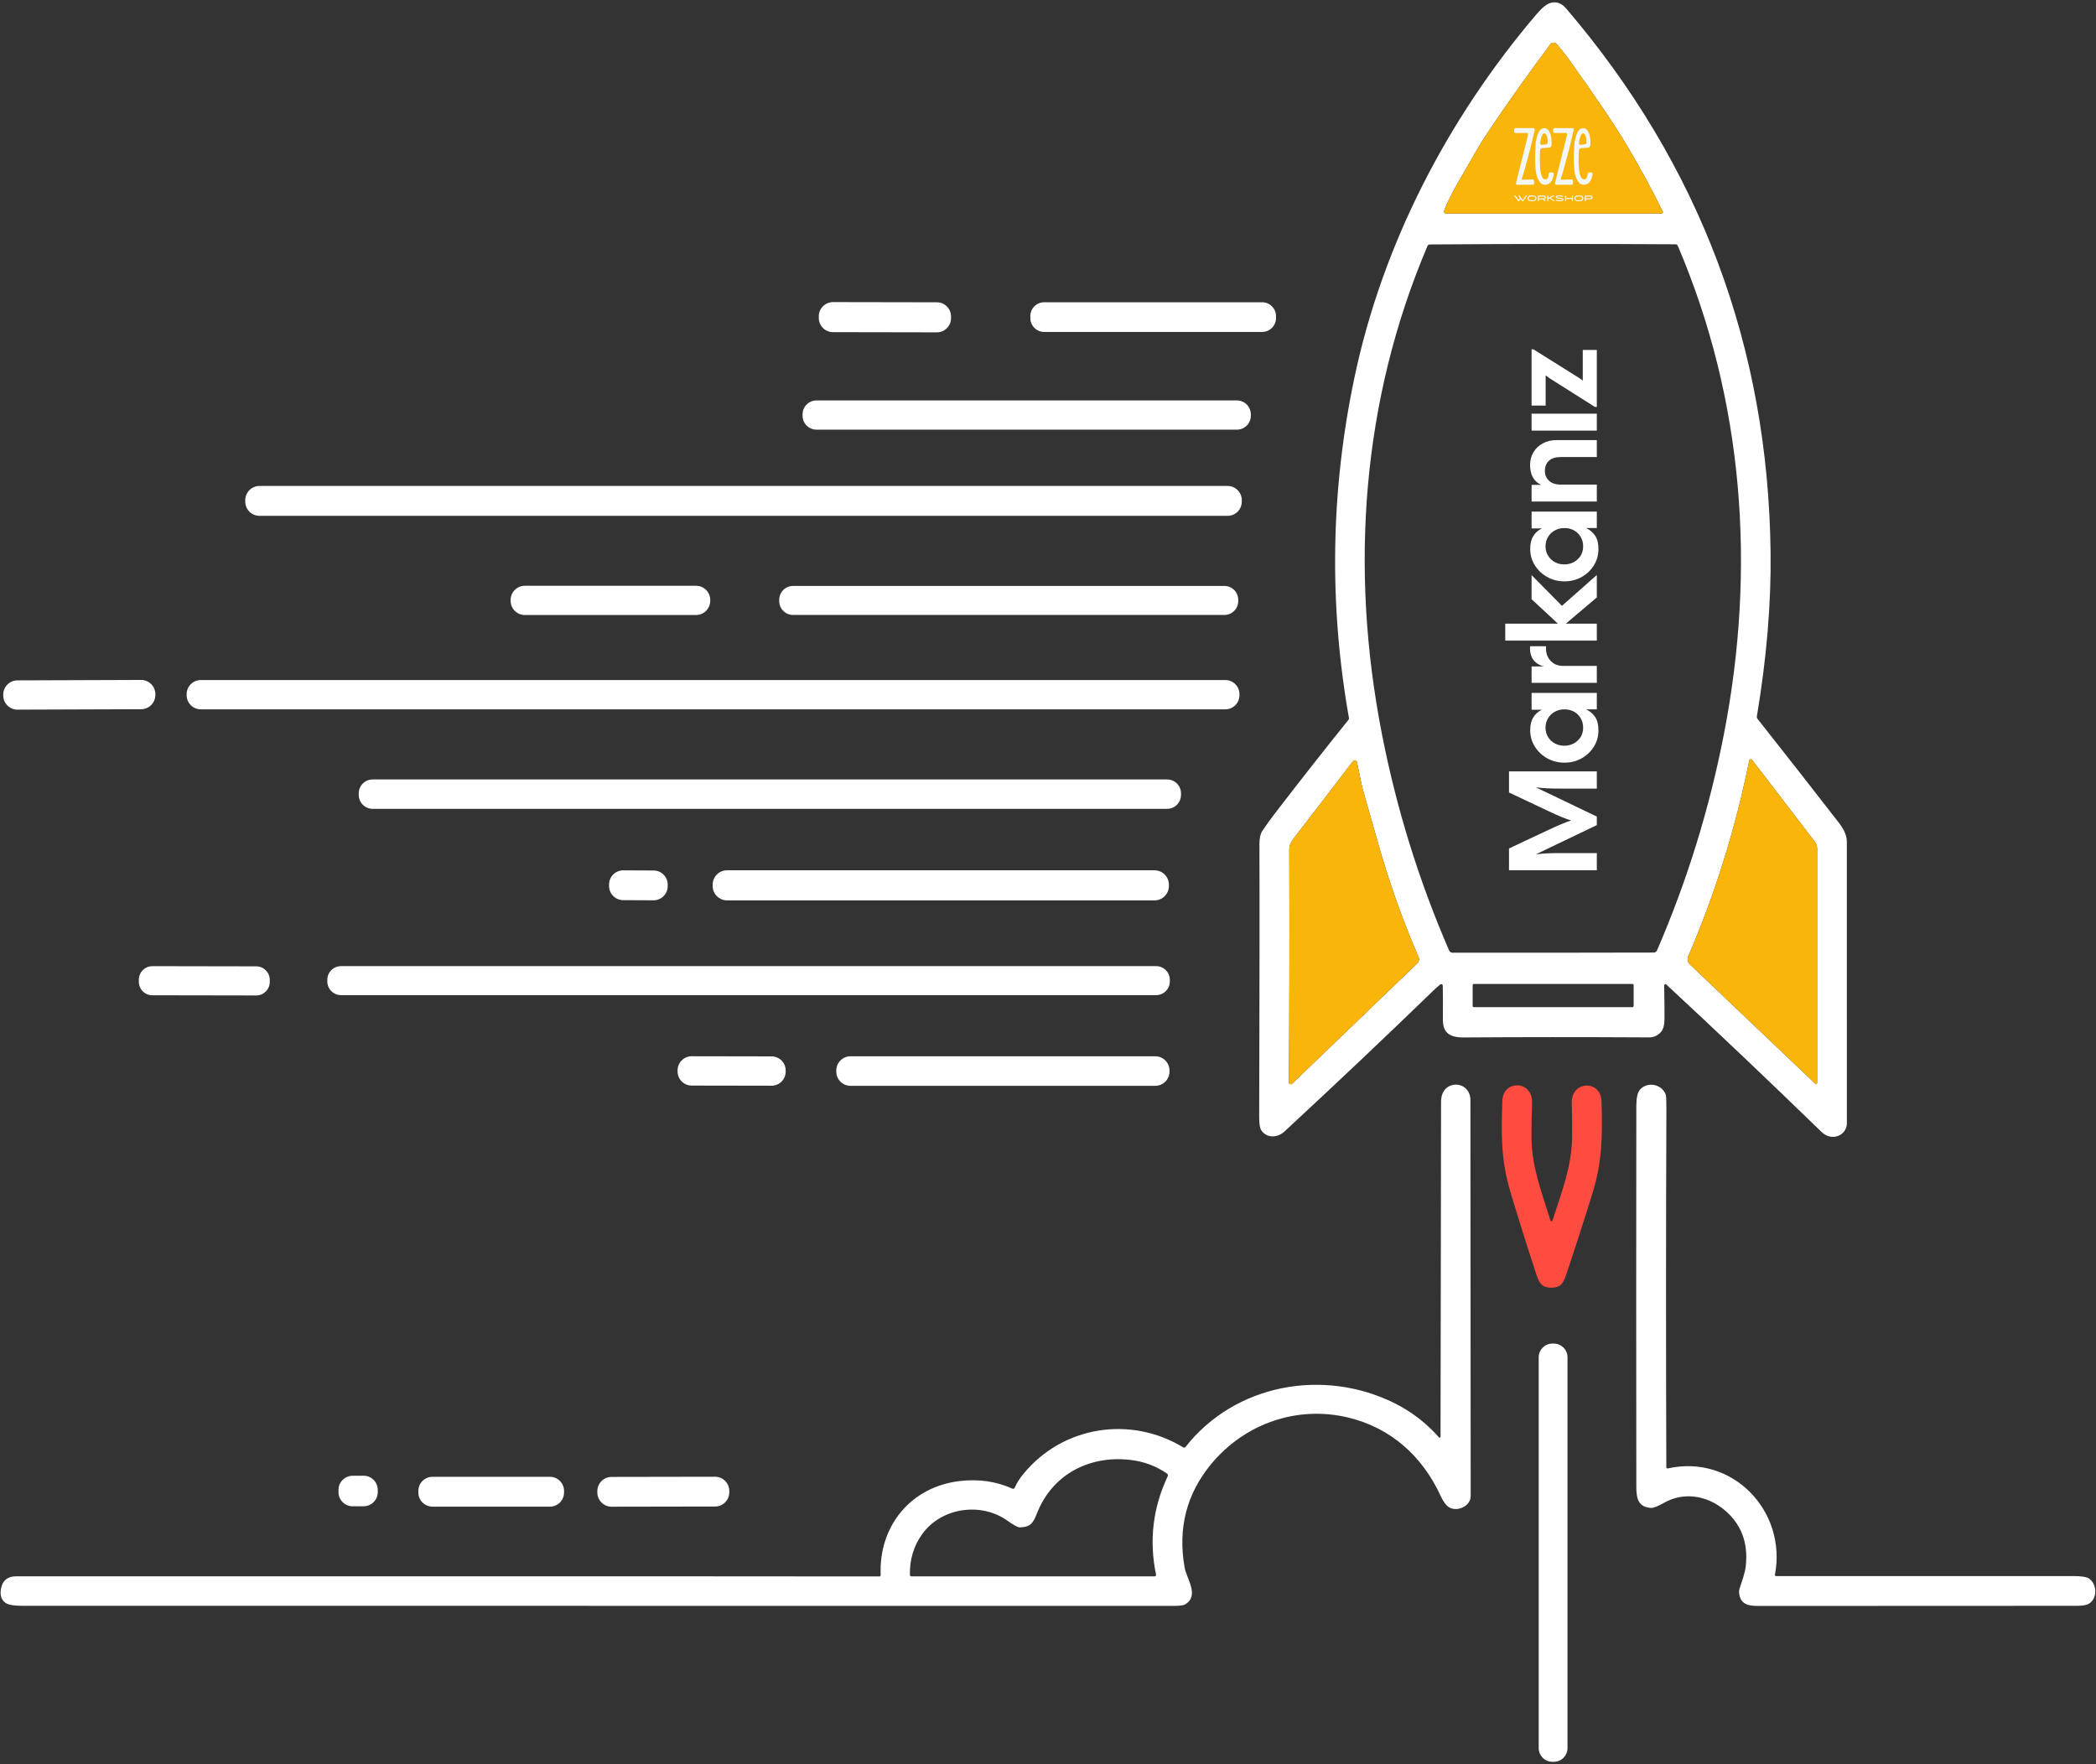
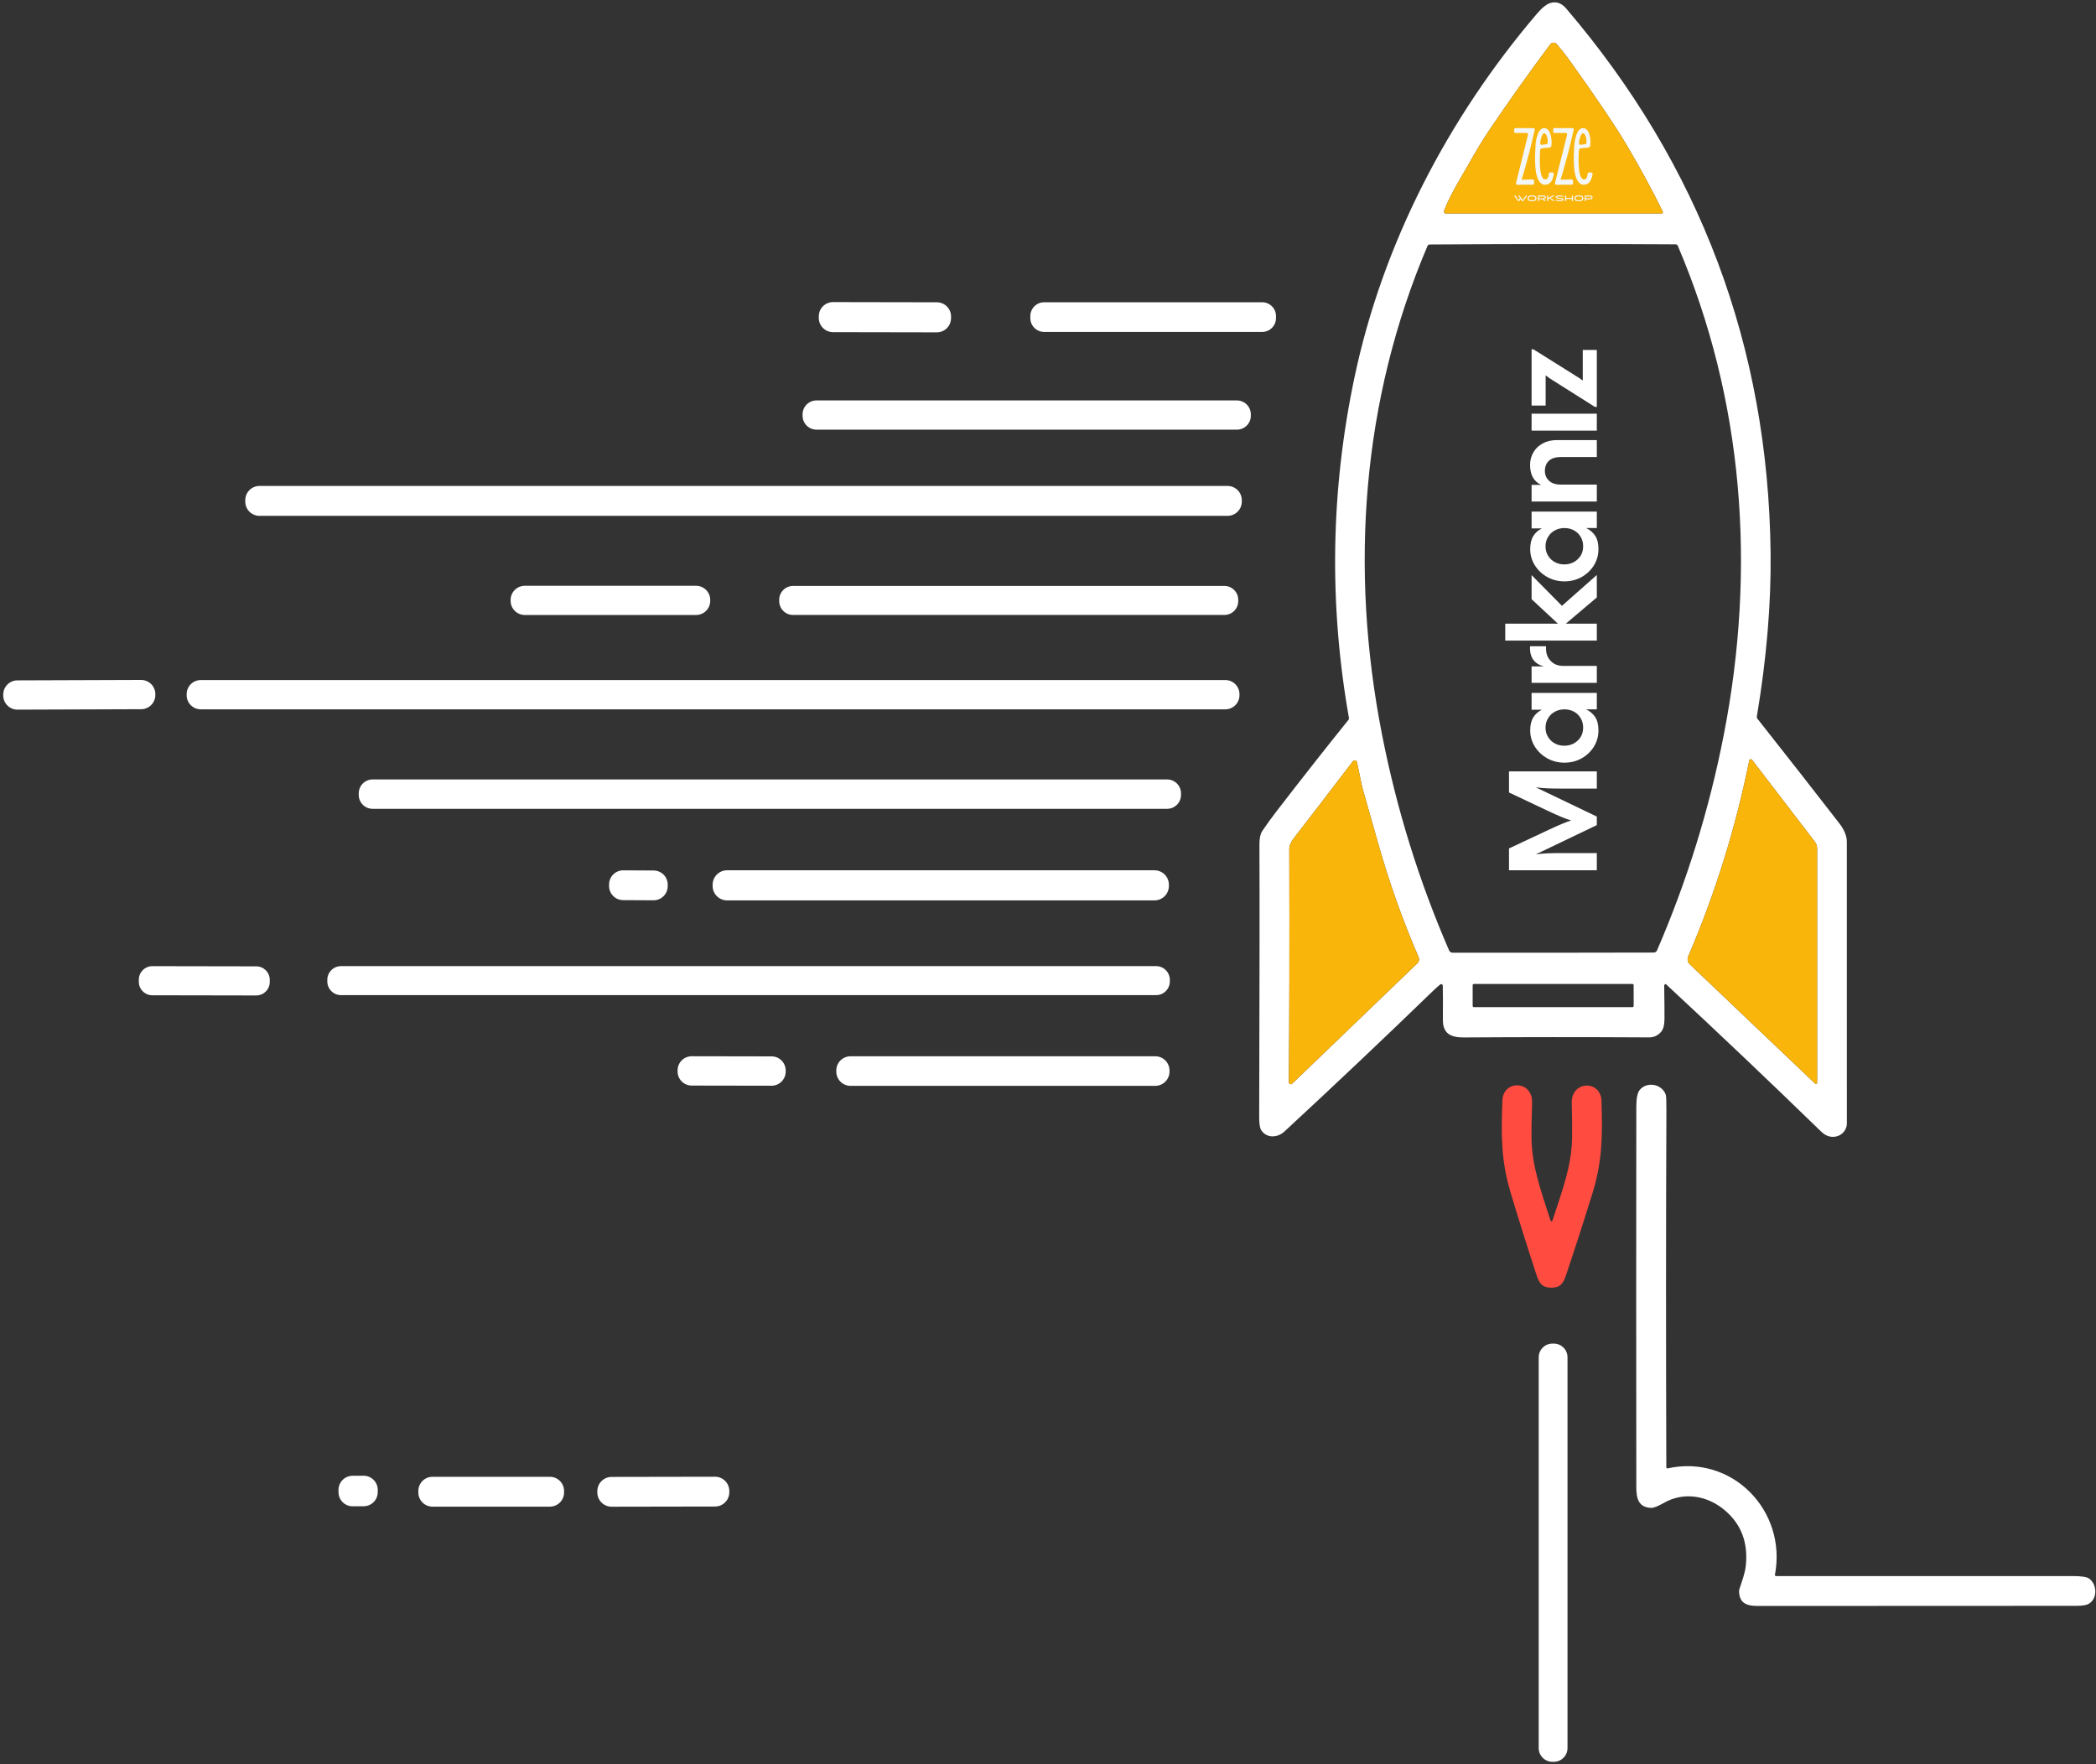
<svg xmlns="http://www.w3.org/2000/svg" width="802" height="675" viewBox="0 0 802 675" fill="none">
  <rect x="0" y="0" width="802" height="675" fill="#333333" stroke="none" />
  <path d="M636.97 376.71L636.8 377.02C636.794 377.027 636.789 377.033 636.785 377.04C636.782 377.047 636.78 377.054 636.78 377.06C636.873 383.467 636.91 387.737 636.89 389.87C636.863 392.197 636.43 393.847 635.59 394.82C634.35 396.24 632.813 396.947 630.98 396.94C605.513 396.8 581.903 396.807 560.15 396.96C555.11 397 552.08 395.47 552.1 390.27C552.133 382.903 552.117 378.517 552.05 377.11C552.047 377.001 552.013 376.896 551.953 376.805C551.893 376.715 551.808 376.643 551.709 376.598C551.61 376.553 551.501 376.537 551.393 376.552C551.285 376.566 551.184 376.611 551.1 376.68C550.26 377.353 549.39 378.123 548.49 378.99C530.17 396.737 511.16 414.727 491.46 432.96C488.74 435.47 484.57 435.56 482.56 432.4C482.053 431.6 481.803 429.937 481.81 427.41C481.957 376.477 481.987 341.673 481.9 323C481.893 320.747 482.253 319.073 482.98 317.98C484.607 315.56 486.317 313.187 488.11 310.86C498.137 297.84 507.43 286.023 515.99 275.41C516.062 275.318 516.115 275.213 516.144 275.101C516.173 274.989 516.179 274.873 516.16 274.76C508.453 231.167 509.15 187.743 518.25 144.49C529.05 93.18 554.09 45.14 588.03 5.31C590.023 2.977 591.757 1.587 593.23 1.14C595.483 0.467 597.5 1.173 599.28 3.26C650.5 63.24 676.57 132.653 677.49 211.5C677.717 230.987 675.967 251.847 672.24 274.08C672.212 274.25 672.219 274.425 672.262 274.594C672.305 274.762 672.383 274.921 672.49 275.06C684.41 290.153 694.32 302.81 702.22 313.03C704.14 315.51 706.67 318.31 706.66 322.22C706.633 346.607 706.637 382.517 706.67 429.95C706.67 432.23 704.94 434.33 702.62 434.85C700.52 435.317 698.58 434.683 696.8 432.95C677.127 413.83 657.363 395.057 637.51 376.63C637.472 376.594 637.426 376.568 637.376 376.552C637.326 376.537 637.273 376.533 637.221 376.541C637.169 376.548 637.119 376.567 637.076 376.597C637.033 376.626 636.996 376.665 636.97 376.71ZM636.23 80.97C631.97 72.297 627.283 63.673 622.17 55.1C617.843 47.84 610.51 36.99 600.17 22.55C599.043 20.97 597.55 19.087 595.69 16.9C595.535 16.716 595.34 16.57 595.121 16.472C594.902 16.374 594.663 16.327 594.423 16.333C594.183 16.34 593.947 16.401 593.734 16.511C593.52 16.621 593.335 16.778 593.19 16.97C585.183 27.677 577.417 38.603 569.89 49.75C567.437 53.383 564.957 57.447 562.45 61.94C559.76 66.75 555.08 74.05 552.54 80.68C552.498 80.792 552.484 80.912 552.498 81.03C552.513 81.149 552.556 81.262 552.624 81.36C552.691 81.459 552.782 81.539 552.888 81.594C552.993 81.65 553.111 81.68 553.23 81.68H635.79C635.874 81.68 635.956 81.659 636.03 81.619C636.103 81.578 636.164 81.519 636.209 81.448C636.253 81.377 636.278 81.296 636.282 81.212C636.285 81.128 636.268 81.045 636.23 80.97ZM594.26 364.54C616.827 364.527 629.667 364.507 632.78 364.48C633.044 364.478 633.303 364.399 633.525 364.252C633.747 364.104 633.922 363.895 634.03 363.65C645.517 337.13 654.043 309.58 659.61 281C672.02 217.35 667.14 152.93 641.97 94.02C641.902 93.862 641.791 93.726 641.649 93.63C641.507 93.535 641.34 93.482 641.17 93.48C624.457 93.38 608.763 93.337 594.09 93.35C579.423 93.357 563.733 93.42 547.02 93.54C546.85 93.542 546.683 93.595 546.541 93.691C546.399 93.786 546.288 93.922 546.22 94.08C521.12 153.02 516.32 217.45 528.81 281.08C534.417 309.653 542.977 337.193 554.49 363.7C554.598 363.945 554.773 364.154 554.995 364.302C555.217 364.449 555.475 364.528 555.74 364.53C558.86 364.55 571.7 364.553 594.26 364.54ZM695.29 414.27V324.64C695.29 323.719 694.988 322.823 694.43 322.09L670.4 290.74C670.331 290.648 670.236 290.579 670.128 290.54C670.02 290.502 669.903 290.495 669.791 290.521C669.678 290.547 669.575 290.606 669.493 290.689C669.412 290.772 669.355 290.876 669.33 290.99C664.05 317.037 656.26 342.027 645.96 365.96C645.742 366.468 645.686 367.03 645.798 367.572C645.911 368.114 646.187 368.609 646.59 368.99L694.52 414.6C694.585 414.66 694.666 414.699 694.753 414.714C694.84 414.729 694.93 414.718 695.011 414.683C695.092 414.648 695.162 414.591 695.211 414.518C695.261 414.444 695.288 414.358 695.29 414.27ZM518.11 290.97C517.923 291.05 517.72 291.23 517.5 291.51C510.673 300.463 503.217 310.17 495.13 320.63C493.923 322.19 493.323 323.613 493.33 324.9C493.423 361.207 493.37 390.94 493.17 414.1C493.167 414.247 493.208 414.392 493.288 414.515C493.368 414.639 493.483 414.736 493.618 414.794C493.754 414.852 493.903 414.868 494.048 414.841C494.192 414.813 494.325 414.743 494.43 414.64L542.36 368.56C542.663 368.27 542.869 367.894 542.951 367.482C543.034 367.071 542.988 366.644 542.82 366.26C536.647 352.02 531.427 337.307 527.16 322.12C525.247 315.293 523.447 308.967 521.76 303.14C520.63 299.24 519.97 294.72 519.18 291.54C519.153 291.427 519.102 291.32 519.031 291.228C518.96 291.136 518.871 291.061 518.769 291.007C518.668 290.952 518.556 290.921 518.443 290.915C518.329 290.909 518.215 290.927 518.11 290.97ZM625.09 376.96C625.09 376.898 625.078 376.837 625.054 376.78C625.031 376.723 624.996 376.671 624.952 376.628C624.909 376.584 624.857 376.549 624.8 376.526C624.743 376.502 624.682 376.49 624.62 376.49H563.96C563.835 376.49 563.716 376.54 563.628 376.628C563.539 376.716 563.49 376.835 563.49 376.96V384.9C563.49 385.025 563.539 385.144 563.628 385.232C563.716 385.321 563.835 385.37 563.96 385.37H624.62C624.682 385.37 624.743 385.358 624.8 385.334C624.857 385.311 624.909 385.276 624.952 385.232C624.996 385.189 625.031 385.137 625.054 385.08C625.078 385.023 625.09 384.962 625.09 384.9V376.96Z" fill="white" />
  <path d="M636.23 80.97C636.268 81.045 636.285 81.128 636.282 81.212C636.278 81.296 636.253 81.377 636.209 81.448C636.165 81.519 636.103 81.578 636.03 81.619C635.956 81.659 635.874 81.68 635.79 81.68H553.23C553.111 81.68 552.993 81.65 552.888 81.594C552.782 81.539 552.691 81.459 552.624 81.36C552.556 81.262 552.513 81.149 552.498 81.03C552.484 80.912 552.498 80.792 552.54 80.68C555.08 74.05 559.76 66.75 562.45 61.94C564.957 57.447 567.437 53.383 569.89 49.75C577.417 38.603 585.183 27.677 593.19 16.97C593.335 16.778 593.52 16.621 593.734 16.511C593.947 16.401 594.183 16.34 594.423 16.333C594.663 16.327 594.902 16.374 595.121 16.472C595.341 16.57 595.535 16.716 595.69 16.9C597.55 19.087 599.043 20.97 600.17 22.55C610.51 36.99 617.843 47.84 622.17 55.1C627.283 63.673 631.97 72.297 636.23 80.97Z" fill="#FAB50B" />
  <path d="M482.94 115.65H399.54C396.613 115.65 394.24 118.023 394.24 120.95V121.71C394.24 124.637 396.613 127.01 399.54 127.01H482.94C485.867 127.01 488.24 124.637 488.24 121.71V120.95C488.24 118.023 485.867 115.65 482.94 115.65Z" fill="white" />
  <path d="M358.47 115.665L318.75 115.595C315.746 115.59 313.306 118.021 313.301 121.026L313.299 121.646C313.294 124.65 315.726 127.09 318.73 127.095L358.45 127.165C361.454 127.17 363.894 124.739 363.899 121.734L363.9 121.114C363.906 118.11 361.474 115.67 358.47 115.665Z" fill="white" />
  <path d="M473.28 153.22H312.42C309.476 153.22 307.09 155.606 307.09 158.55V159.07C307.09 162.014 309.476 164.4 312.42 164.4H473.28C476.224 164.4 478.61 162.014 478.61 159.07V158.55C478.61 155.606 476.224 153.22 473.28 153.22Z" fill="white" />
  <path d="M469.71 185.94H99.29C96.285 185.94 93.85 188.376 93.85 191.38V191.94C93.85 194.944 96.285 197.38 99.29 197.38H469.71C472.714 197.38 475.15 194.944 475.15 191.94V191.38C475.15 188.376 472.714 185.94 469.71 185.94Z" fill="white" />
  <path d="M266.33 224.14H200.81C197.811 224.14 195.38 226.571 195.38 229.57V229.89C195.38 232.889 197.811 235.32 200.81 235.32H266.33C269.329 235.32 271.76 232.889 271.76 229.89V229.57C271.76 226.571 269.329 224.14 266.33 224.14Z" fill="white" />
  <path d="M468.49 224.2H303.45C300.523 224.2 298.15 226.573 298.15 229.5V230C298.15 232.927 300.523 235.3 303.45 235.3H468.49C471.417 235.3 473.79 232.927 473.79 230V229.5C473.79 226.573 471.417 224.2 468.49 224.2Z" fill="white" />
  <path d="M53.98 260.167L6.661 260.333C3.656 260.343 1.229 262.787 1.24 265.792L1.241 266.112C1.251 269.116 3.695 271.543 6.7 271.533L54.019 271.367C57.024 271.357 59.451 268.913 59.44 265.908L59.439 265.588C59.429 262.584 56.985 260.157 53.98 260.167Z" fill="white" />
  <path d="M468.86 260.21H76.82C73.838 260.21 71.42 262.628 71.42 265.61V266.01C71.42 268.992 73.838 271.41 76.82 271.41H468.86C471.842 271.41 474.26 268.992 474.26 266.01V265.61C474.26 262.628 471.842 260.21 468.86 260.21Z" fill="white" />
  <path d="M695.29 414.27C695.288 414.358 695.261 414.444 695.211 414.518C695.162 414.591 695.093 414.648 695.011 414.683C694.93 414.718 694.841 414.729 694.753 414.714C694.666 414.699 694.585 414.66 694.52 414.6L646.59 368.99C646.187 368.609 645.911 368.114 645.799 367.572C645.686 367.03 645.742 366.468 645.96 365.96C656.26 342.027 664.05 317.037 669.33 290.99C669.355 290.876 669.412 290.772 669.493 290.689C669.575 290.606 669.678 290.547 669.791 290.521C669.903 290.495 670.02 290.502 670.128 290.54C670.236 290.579 670.331 290.648 670.4 290.74L694.43 322.09C694.988 322.823 695.29 323.719 695.29 324.64V414.27Z" fill="#FAB50B" />
  <path d="M518.11 290.97C518.215 290.927 518.329 290.909 518.443 290.915C518.556 290.921 518.668 290.952 518.77 291.007C518.871 291.061 518.96 291.136 519.031 291.228C519.102 291.32 519.153 291.427 519.18 291.54C519.97 294.72 520.63 299.24 521.76 303.14C523.447 308.967 525.247 315.293 527.16 322.12C531.427 337.307 536.647 352.02 542.82 366.26C542.988 366.644 543.034 367.071 542.951 367.482C542.869 367.894 542.663 368.27 542.36 368.56L494.43 414.64C494.325 414.743 494.192 414.813 494.048 414.841C493.903 414.868 493.754 414.852 493.618 414.794C493.483 414.736 493.368 414.639 493.288 414.515C493.209 414.392 493.167 414.247 493.17 414.1C493.37 390.94 493.423 361.207 493.33 324.9C493.323 323.613 493.923 322.19 495.13 320.63C503.217 310.17 510.673 300.463 517.5 291.51C517.72 291.23 517.923 291.05 518.11 290.97Z" fill="#FAB50B" />
  <path d="M446.58 298.24H142.58C139.647 298.24 137.27 300.617 137.27 303.55V304.17C137.27 307.103 139.647 309.48 142.58 309.48H446.58C449.513 309.48 451.89 307.103 451.89 304.17V303.55C451.89 300.617 449.513 298.24 446.58 298.24Z" fill="white" />
  <path d="M441.74 333H278.2C275.151 333 272.68 335.471 272.68 338.52V339C272.68 342.049 275.151 344.52 278.2 344.52H441.74C444.789 344.52 447.26 342.049 447.26 339V338.52C447.26 335.471 444.789 333 441.74 333Z" fill="white" />
  <path d="M250.11 333.081L238.49 333.02C235.502 333.004 233.067 335.413 233.052 338.401L233.049 338.981C233.033 341.969 235.442 344.404 238.43 344.42L250.05 344.48C253.038 344.496 255.473 342.087 255.488 339.099L255.491 338.519C255.507 335.531 253.098 333.096 250.11 333.081Z" fill="white" />
  <path d="M442.37 369.67H130.49C127.59 369.67 125.24 372.02 125.24 374.92V375.52C125.24 378.42 127.59 380.77 130.49 380.77H442.37C445.27 380.77 447.62 378.42 447.62 375.52V374.92C447.62 372.02 445.27 369.67 442.37 369.67Z" fill="white" />
  <path d="M98.06 369.755L58.3 369.685C55.444 369.68 53.126 371.991 53.121 374.846L53.119 375.646C53.114 378.502 55.425 380.82 58.28 380.825L98.04 380.895C100.896 380.9 103.214 378.589 103.219 375.734L103.221 374.934C103.226 372.078 100.915 369.76 98.06 369.755Z" fill="white" />
  <path d="M442.03 404.16H325.45C322.435 404.16 319.99 406.605 319.99 409.62V410.02C319.99 413.035 322.435 415.48 325.45 415.48H442.03C445.046 415.48 447.49 413.035 447.49 410.02V409.62C447.49 406.605 445.046 404.16 442.03 404.16Z" fill="white" />
  <path d="M295.24 404.207L264.68 404.153C261.697 404.148 259.276 406.562 259.27 409.544L259.27 409.964C259.264 412.946 261.678 415.368 264.66 415.373L295.22 415.427C298.202 415.432 300.624 413.018 300.63 410.036L300.63 409.616C300.636 406.634 298.222 404.212 295.24 404.207Z" fill="white" />
-   <path d="M453.6 553.67C472.53 529.57 506.35 523.4 533.51 536.86C540.03 540.093 545.727 544.47 550.6 549.99C550.645 550.044 550.707 550.083 550.775 550.1C550.844 550.118 550.916 550.114 550.982 550.089C551.048 550.063 551.104 550.018 551.143 549.959C551.183 549.9 551.202 549.831 551.2 549.76C551.34 475.973 551.407 433.223 551.4 421.51C551.39 412.74 562.62 413.15 562.63 420.94C562.677 445.04 562.71 495.557 562.73 572.49C562.73 576.37 557.41 578.72 554.3 576.63C553.22 575.903 552.207 574.503 551.26 572.43C544.24 557.11 532.13 546.37 516.08 542.45C496.34 537.62 476.19 544.74 463.39 560.25C454.017 571.61 450.64 584.763 453.26 599.71C454.02 604.08 459.07 610.54 453.48 613.89C452.847 614.27 451.477 614.46 449.37 614.46C313.437 614.46 166.573 614.453 8.78 614.44C5.6 614.44 3.483 614.127 2.43 613.5C0.55 612.387 -0.127 610.48 0.4 607.78C1.007 604.693 2.933 603.15 6.18 603.15C220.813 603.123 330.897 603.14 336.43 603.2C336.503 603.201 336.576 603.188 336.644 603.16C336.712 603.132 336.774 603.091 336.826 603.038C336.877 602.986 336.917 602.924 336.944 602.855C336.97 602.787 336.983 602.713 336.98 602.64C336.18 583.96 348.49 568.84 367.35 566.68C374.563 565.853 381.23 566.827 387.35 569.6C387.434 569.639 387.526 569.662 387.619 569.665C387.712 569.668 387.805 569.652 387.892 569.619C387.979 569.585 388.058 569.534 388.125 569.469C388.191 569.404 388.244 569.326 388.28 569.24C388.98 567.56 390.1 565.783 391.64 563.91C406.64 545.64 432.56 541.54 452.76 553.82C452.894 553.903 453.054 553.933 453.209 553.905C453.364 553.878 453.503 553.794 453.6 553.67ZM348.68 603.16H441.84C441.917 603.16 441.992 603.143 442.061 603.111C442.13 603.078 442.191 603.03 442.239 602.97C442.287 602.911 442.321 602.841 442.339 602.767C442.356 602.692 442.357 602.615 442.34 602.54C439.633 589.46 441.123 576.897 446.81 564.85C446.891 564.674 446.908 564.475 446.856 564.289C446.805 564.102 446.69 563.94 446.53 563.83C442.283 560.903 437.533 559.153 432.28 558.58C416.67 556.87 402.62 564.19 396.77 579.07C395.28 582.88 394.23 584.3 390.24 584.43C389.5 584.45 387.907 583.59 385.46 581.85C375.39 574.69 360.26 576.77 352.89 586.96C349.603 591.513 348.027 596.743 348.16 602.65C348.163 602.786 348.219 602.916 348.316 603.011C348.413 603.107 348.544 603.16 348.68 603.16Z" fill="white" />
-   <path d="M679.15 602.57C679.138 602.63 679.14 602.691 679.155 602.75C679.17 602.809 679.198 602.864 679.237 602.912C679.276 602.959 679.325 602.998 679.381 603.025C679.437 603.053 679.498 603.068 679.56 603.07C680.287 603.077 718.203 603.073 793.31 603.06C796.41 603.06 798.413 603.367 799.32 603.98C802.35 606.06 802.74 611.57 799.26 613.65C798.373 614.183 796.76 614.447 794.42 614.44C744.613 614.433 704.02 614.45 672.64 614.49C668.31 614.5 665.64 613.46 665.42 609.05C665.407 608.732 665.447 608.411 665.54 608.1C666.5 605.07 667.69 602.09 668.01 599.05C668.93 590.25 666.25 583.193 659.97 577.88C653.29 572.22 644.3 570.71 636.72 575.02C634.333 576.373 632.67 577.023 631.73 576.97C626.96 576.71 626.11 573.48 626.11 568.98C626.05 519.667 626.05 471.117 626.11 423.33C626.117 420.197 626.553 418.1 627.42 417.04C630 413.88 635.68 414.52 637.35 418.77C637.543 419.263 637.633 421.093 637.62 424.26C637.44 468.853 637.43 514.577 637.59 561.43C637.59 561.498 637.605 561.565 637.634 561.626C637.663 561.687 637.706 561.74 637.759 561.783C637.812 561.825 637.873 561.855 637.939 561.87C638.005 561.885 638.074 561.885 638.14 561.87C662.91 556.33 683.8 578.18 679.15 602.57Z" fill="white" />
+   <path d="M679.15 602.57C679.138 602.63 679.14 602.691 679.155 602.75C679.17 602.809 679.198 602.864 679.237 602.912C679.276 602.959 679.325 602.998 679.381 603.025C679.437 603.053 679.498 603.068 679.56 603.07C680.287 603.077 718.203 603.073 793.31 603.06C796.41 603.06 798.413 603.367 799.32 603.98C802.35 606.06 802.74 611.57 799.26 613.65C798.373 614.183 796.76 614.447 794.42 614.44C744.613 614.433 704.02 614.45 672.64 614.49C668.31 614.5 665.64 613.46 665.42 609.05C665.407 608.732 665.447 608.411 665.54 608.1C666.5 605.07 667.69 602.09 668.01 599.05C668.93 590.25 666.25 583.193 659.97 577.88C653.29 572.22 644.3 570.71 636.72 575.02C634.333 576.373 632.67 577.023 631.73 576.97C626.96 576.71 626.11 573.48 626.11 568.98C626.05 519.667 626.05 471.117 626.11 423.33C626.117 420.197 626.553 418.1 627.42 417.04C630 413.88 635.68 414.52 637.35 418.77C637.543 419.263 637.633 421.093 637.62 424.26C637.44 468.853 637.43 514.577 637.59 561.43C637.59 561.498 637.605 561.565 637.634 561.626C637.663 561.687 637.706 561.74 637.759 561.783C637.812 561.825 637.873 561.855 637.939 561.87C662.91 556.33 683.8 578.18 679.15 602.57Z" fill="white" />
  <path d="M593.648 467.33C593.828 467.33 593.981 467.143 594.108 466.77C597.958 455.01 601.248 446.39 601.528 435.66C601.601 432.82 601.561 428.27 601.408 422.01C601.198 413.39 612.548 413.2 612.788 421.26C613.188 434.81 613.088 444.29 609.438 456.22C606.411 466.08 603.001 476.657 599.208 487.95C598.148 491.12 596.988 492.73 593.558 492.72C590.128 492.7 588.978 491.08 587.938 487.91C584.231 476.59 580.901 465.987 577.948 456.1C574.388 444.15 574.358 434.66 574.858 421.12C575.158 413.06 586.508 413.34 586.228 421.95C586.028 428.21 585.954 432.76 586.008 435.6C586.208 446.33 589.438 454.98 593.198 466.77C593.318 467.143 593.468 467.33 593.648 467.33Z" fill="#FF4B40" />
  <path d="M594.54 514.1H594C591.106 514.1 588.76 516.446 588.76 519.34V668.88C588.76 671.774 591.106 674.12 594 674.12H594.54C597.434 674.12 599.78 671.774 599.78 668.88V519.34C599.78 516.446 597.434 514.1 594.54 514.1Z" fill="white" />
  <path d="M139.099 564.659L134.899 564.681C131.912 564.697 129.502 567.132 129.518 570.119L129.522 570.979C129.538 573.967 131.973 576.377 134.961 576.361L139.161 576.339C142.148 576.323 144.558 573.889 144.542 570.901L144.538 570.041C144.522 567.053 142.087 564.644 139.099 564.659Z" fill="white" />
  <path d="M210.41 565.07H165.49C162.497 565.07 160.07 567.497 160.07 570.49V571.07C160.07 574.063 162.497 576.49 165.49 576.49H210.41C213.403 576.49 215.83 574.063 215.83 571.07V570.49C215.83 567.497 213.403 565.07 210.41 565.07Z" fill="white" />
  <path d="M273.59 565.045L234.01 565.114C230.995 565.12 228.554 567.569 228.56 570.584L228.56 571.064C228.566 574.079 231.014 576.52 234.03 576.514L273.61 576.445C276.625 576.44 279.066 573.991 279.06 570.976L279.06 570.496C279.054 567.48 276.605 565.04 273.59 565.045Z" fill="white" />
  <g clip-path="url(#clip0_89_95)">
    <path d="M582.379 76.896L581.847 76.151L581.307 76.896C581.273 76.939 581.222 76.964 581.17 76.964H580.947C580.896 76.964 580.836 76.939 580.81 76.896L579.413 74.931C579.362 74.864 579.387 74.804 579.482 74.804H579.765C579.816 74.804 579.867 74.83 579.893 74.872L581.05 76.524L581.582 75.795L580.973 74.94C580.922 74.872 580.947 74.813 581.042 74.813H581.333C581.385 74.813 581.436 74.838 581.462 74.88L582.627 76.524L583.776 74.88C583.802 74.838 583.853 74.813 583.905 74.813H584.196C584.29 74.813 584.316 74.872 584.265 74.94L582.867 76.905C582.833 76.947 582.782 76.972 582.73 76.972H582.507C582.447 76.972 582.396 76.956 582.362 76.905L582.379 76.896Z" fill="#F4F7F7" />
    <path d="M584.513 75.888C584.513 75.075 585.096 74.77 586.116 74.77H586.305C587.325 74.77 587.907 75.084 587.907 75.888C587.907 76.693 587.325 77.006 586.305 77.006H586.125C585.105 77.006 584.522 76.693 584.522 75.888H584.513ZM586.116 76.608H586.305C587.153 76.608 587.47 76.371 587.47 75.888C587.47 75.406 587.153 75.168 586.305 75.168H586.125C585.276 75.168 584.959 75.414 584.959 75.888C584.959 76.363 585.276 76.608 586.125 76.608H586.116Z" fill="#F4F7F7" />
    <path d="M590.925 76.896L590.187 76.269H588.919C588.919 76.269 588.885 76.278 588.885 76.295V76.845C588.885 76.896 588.85 76.947 588.799 76.956C588.799 76.956 588.79 76.956 588.782 76.956H588.567C588.516 76.956 588.465 76.922 588.456 76.862C588.456 76.862 588.456 76.854 588.456 76.845V74.897C588.456 74.847 588.49 74.796 588.542 74.787H588.559H590.599C591.259 74.787 591.482 75.168 591.482 75.524C591.482 75.846 591.293 76.21 590.727 76.253L591.405 76.82C591.482 76.888 591.465 76.956 591.362 76.956H591.096C591.027 76.956 590.967 76.939 590.925 76.896ZM588.91 75.871H590.582C590.89 75.871 591.053 75.787 591.053 75.55C591.053 75.312 590.89 75.219 590.582 75.219H588.91C588.91 75.219 588.876 75.228 588.876 75.245V75.846C588.876 75.846 588.893 75.871 588.91 75.871Z" fill="#F4F7F7" />
    <path d="M591.987 76.862V74.914C591.987 74.864 592.022 74.813 592.082 74.804C592.082 74.804 592.09 74.804 592.099 74.804H592.305C592.356 74.804 592.407 74.838 592.416 74.889V74.906V75.719L594.105 74.83C594.147 74.804 594.199 74.796 594.25 74.796H594.696C594.807 74.796 594.825 74.872 594.73 74.923L593.29 75.685L594.842 76.829C594.927 76.888 594.902 76.956 594.799 76.956H594.473C594.422 76.956 594.379 76.939 594.336 76.913L592.939 75.871L592.425 76.142V76.854C592.425 76.905 592.39 76.956 592.339 76.964C592.339 76.964 592.33 76.964 592.322 76.964H592.116C592.056 76.964 592.013 76.93 592.005 76.871C592.005 76.871 592.005 76.862 592.005 76.854L591.987 76.862Z" fill="#F4F7F7" />
    <path d="M595.33 76.761C595.279 76.735 595.262 76.668 595.287 76.617C595.287 76.617 595.287 76.6 595.305 76.6L595.373 76.473C595.407 76.422 595.476 76.405 595.527 76.439C595.93 76.558 596.359 76.608 596.779 76.6H596.813C597.559 76.6 597.816 76.481 597.816 76.337C597.816 76.151 597.362 76.109 596.745 76.049C595.922 75.973 595.279 75.88 595.279 75.38C595.279 74.94 595.759 74.754 596.642 74.754H596.719C597.49 74.754 597.927 74.914 598.082 74.999C598.15 75.033 598.15 75.092 598.107 75.16L598.03 75.296C597.996 75.355 597.936 75.346 597.876 75.321C597.499 75.194 597.105 75.126 596.702 75.143H596.625C595.922 75.143 595.725 75.253 595.725 75.38C595.725 75.558 596.145 75.6 596.753 75.668C597.473 75.744 598.27 75.795 598.27 76.337C598.27 76.803 597.722 76.989 596.787 76.989H596.753C595.922 76.989 595.476 76.845 595.322 76.752L595.33 76.761Z" fill="#F4F7F7" />
    <path d="M598.836 76.862V74.914C598.836 74.864 598.87 74.813 598.922 74.804H598.939H599.162C599.213 74.804 599.265 74.838 599.273 74.889C599.273 74.889 599.273 74.897 599.273 74.906V75.702C599.273 75.702 599.282 75.736 599.299 75.736H601.416C601.416 75.736 601.45 75.728 601.45 75.711V74.914C601.45 74.864 601.485 74.813 601.536 74.804H601.553H601.767C601.819 74.804 601.87 74.838 601.879 74.889V74.906V76.854C601.879 76.905 601.845 76.956 601.793 76.964C601.793 76.964 601.785 76.964 601.776 76.964H601.562C601.51 76.964 601.459 76.93 601.45 76.871C601.45 76.871 601.45 76.862 601.45 76.854V76.159C601.45 76.159 601.442 76.126 601.425 76.126H599.307C599.307 76.126 599.282 76.134 599.273 76.151V76.846C599.273 76.905 599.239 76.947 599.179 76.956C599.179 76.956 599.17 76.956 599.162 76.956H598.956C598.905 76.956 598.853 76.922 598.845 76.871C598.845 76.871 598.845 76.854 598.845 76.846L598.836 76.862Z" fill="#F4F7F7" />
    <path d="M602.419 75.888C602.419 75.075 603.002 74.77 604.022 74.77H604.21C605.23 74.77 605.813 75.084 605.813 75.888C605.813 76.693 605.23 77.006 604.21 77.006H604.022C603.002 77.006 602.419 76.693 602.419 75.888ZM604.022 76.608H604.21C605.059 76.608 605.376 76.371 605.376 75.888C605.376 75.406 605.059 75.168 604.21 75.168H604.022C603.173 75.168 602.856 75.414 602.856 75.888C602.856 76.363 603.173 76.608 604.022 76.608Z" fill="#F4F7F7" />
    <path d="M606.353 76.862V74.914C606.353 74.864 606.387 74.813 606.439 74.804H606.456H608.496C609.156 74.804 609.379 75.185 609.379 75.541C609.379 75.897 609.156 76.278 608.496 76.278H606.807C606.807 76.278 606.773 76.287 606.773 76.303V76.854C606.773 76.913 606.739 76.956 606.679 76.964C606.679 76.964 606.67 76.964 606.662 76.964H606.456C606.405 76.964 606.353 76.93 606.345 76.871C606.345 76.871 606.345 76.862 606.345 76.854L606.353 76.862ZM606.816 75.871H608.487C608.796 75.871 608.959 75.787 608.959 75.55C608.959 75.312 608.796 75.219 608.487 75.219H606.816C606.816 75.219 606.79 75.228 606.782 75.245V75.846C606.782 75.846 606.799 75.871 606.816 75.871Z" fill="#F4F7F7" />
    <path d="M584.187 50.861L579.919 50.895C579.627 50.895 579.396 50.658 579.396 50.378H579.387V49.532C579.387 49.243 579.619 49.006 579.91 49.006H579.936L586.733 49.023C587.025 49.023 587.256 49.252 587.256 49.54C587.256 49.582 587.256 49.625 587.239 49.667C586.502 52.657 585.859 55.714 585.31 57.738C584.727 59.915 584.247 61.702 583.862 63.108C583.476 64.505 583.167 65.59 582.936 66.36C582.705 67.123 582.533 67.681 582.422 68.046C582.31 68.41 582.233 68.605 582.207 68.672C582.182 68.74 582.173 68.766 582.182 68.766L586.425 68.664C586.716 68.664 586.956 68.884 586.965 69.172L586.999 70.146C587.007 70.434 586.785 70.68 586.485 70.688H582.636L580.596 70.705C580.305 70.705 580.065 70.485 580.056 70.197C580.056 70.155 580.056 70.104 580.073 70.061L584.693 51.522C584.762 51.242 584.59 50.963 584.307 50.895C584.265 50.887 584.222 50.878 584.179 50.878" fill="#F4F7F7" />
    <path d="M587.53 55.562C587.547 55.189 587.582 54.808 587.633 54.435C587.693 53.978 587.779 53.529 587.89 53.08C588.002 52.606 588.156 52.106 588.302 51.64C588.439 51.225 588.61 50.819 588.825 50.438C589.056 50.006 589.382 49.633 589.785 49.345C590.316 48.998 590.985 48.922 591.576 49.15C592.09 49.396 592.51 49.786 592.793 50.277C593.11 50.844 593.325 51.462 593.436 52.098C593.599 52.835 593.685 53.588 593.693 54.351C593.702 54.833 593.676 55.316 593.616 55.799C593.556 56.172 593.247 56.451 592.87 56.476L590.076 56.722C589.665 56.764 589.339 57.086 589.305 57.501C589.279 57.899 589.253 58.34 589.236 58.831C589.193 59.627 589.176 60.474 589.176 61.363C589.176 62.253 589.21 63.125 589.27 63.98C589.322 64.768 589.433 65.556 589.596 66.326C589.707 66.919 589.922 67.487 590.23 68.012C590.427 68.401 590.83 68.656 591.276 68.664C591.722 68.672 592.125 68.418 592.296 68.012C592.502 67.529 592.622 67.021 592.656 66.504C592.69 66.182 592.973 65.954 593.299 65.988H594.036C594.353 66.03 594.576 66.326 594.533 66.64C594.507 66.775 594.482 66.919 594.456 67.089C594.379 67.521 594.259 67.944 594.096 68.359C593.985 68.681 593.839 68.994 593.667 69.282C593.402 69.697 593.042 70.053 592.622 70.324C592.605 70.341 592.579 70.349 592.562 70.358C591.345 70.917 590.127 70.832 589.21 69.723C588.79 69.181 588.456 68.579 588.233 67.936C587.916 67.055 587.71 66.132 587.616 65.2C587.479 64.099 587.402 62.998 587.385 61.888C587.359 60.754 587.359 59.61 587.41 58.518C587.462 57.425 587.513 56.417 587.573 55.562M591.679 55.172C591.936 55.147 592.133 54.943 592.159 54.698C592.193 54.486 592.202 54.266 592.202 54.046C592.202 53.588 592.15 53.131 592.056 52.682C591.97 52.284 591.825 51.894 591.619 51.547C591.422 51.225 591.225 51.005 590.865 50.988C590.556 50.988 590.385 51.208 590.153 51.606C589.93 52.038 589.759 52.504 589.647 52.978C589.51 53.487 589.407 54.012 589.339 54.537C589.33 54.647 589.33 54.757 589.339 54.859C589.339 55.172 589.587 55.418 589.905 55.418H589.922L591.679 55.172Z" fill="#F4F7F7" />
    <path d="M602.402 55.562C602.419 55.24 602.453 54.867 602.505 54.435C602.565 53.978 602.65 53.529 602.762 53.08C602.873 52.606 603.027 52.106 603.173 51.64C603.31 51.225 603.482 50.819 603.696 50.438C603.927 50.006 604.262 49.633 604.656 49.345C605.187 48.998 605.856 48.922 606.447 49.15C606.962 49.396 607.382 49.786 607.665 50.277C607.982 50.844 608.196 51.462 608.307 52.098C608.47 52.835 608.556 53.588 608.556 54.351C608.556 54.833 608.53 55.316 608.462 55.79C608.402 56.155 608.093 56.434 607.716 56.468L604.922 56.714C604.51 56.747 604.185 57.078 604.15 57.493C604.125 57.891 604.099 58.34 604.073 58.822C604.039 59.619 604.022 60.465 604.013 61.355C604.013 62.244 604.039 63.117 604.107 63.972C604.159 64.768 604.27 65.556 604.433 66.326C604.545 66.919 604.759 67.487 605.067 68.012C605.273 68.401 605.676 68.647 606.122 68.656C606.567 68.664 606.97 68.41 607.142 68.003C607.347 67.529 607.467 67.012 607.502 66.496C607.527 66.182 607.81 65.945 608.136 65.971H608.873C609.19 66.013 609.413 66.309 609.37 66.623C609.345 66.758 609.319 66.902 609.293 67.08C609.216 67.512 609.096 67.936 608.933 68.351C608.822 68.672 608.676 68.986 608.496 69.274C608.23 69.689 607.87 70.044 607.45 70.316C607.433 70.332 607.416 70.341 607.39 70.349C606.165 70.917 604.947 70.832 604.039 69.714C603.61 69.181 603.285 68.571 603.062 67.927C602.736 67.046 602.522 66.123 602.419 65.192C602.299 64.133 602.222 63.032 602.196 61.888C602.162 60.754 602.17 59.61 602.222 58.518C602.273 57.425 602.325 56.417 602.385 55.562M606.542 55.197C606.799 55.172 606.996 54.96 607.013 54.706C607.039 54.495 607.056 54.274 607.047 54.054C607.047 53.597 606.987 53.131 606.902 52.682C606.825 52.284 606.679 51.894 606.465 51.547C606.267 51.225 606.07 51.005 605.702 50.988C605.393 50.988 605.222 51.208 604.99 51.606C604.759 52.038 604.596 52.496 604.485 52.97C604.347 53.478 604.236 54.003 604.176 54.528C604.176 54.639 604.176 54.749 604.176 54.85C604.176 55.164 604.433 55.409 604.742 55.409H604.759L606.533 55.189L606.542 55.197Z" fill="#F4F7F7" />
    <path d="M599.102 50.861L594.833 50.895C594.542 50.895 594.302 50.666 594.302 50.378V49.532C594.302 49.243 594.542 49.006 594.833 49.006H594.85L601.647 49.023C601.939 49.023 602.17 49.26 602.17 49.548C602.17 49.591 602.17 49.633 602.153 49.675C601.416 52.665 600.773 55.723 600.225 57.747C599.642 59.923 599.162 61.711 598.767 63.117C598.373 64.522 598.073 65.598 597.842 66.369C597.61 67.131 597.439 67.69 597.327 68.054C597.216 68.418 597.165 68.528 597.139 68.588C597.113 68.647 597.087 68.766 597.105 68.766L601.33 68.664C601.622 68.664 601.862 68.884 601.87 69.172L601.905 70.146C601.913 70.434 601.69 70.68 601.39 70.688H597.55L595.51 70.713C595.219 70.713 594.979 70.493 594.97 70.205C594.97 70.163 594.97 70.112 594.987 70.07L599.625 51.53C599.693 51.251 599.53 50.971 599.247 50.904C599.205 50.895 599.153 50.887 599.11 50.887" fill="#F4F7F7" />
  </g>
  <path d="M610.276 155.704L592.948 144.76C592.564 144.504 592.052 144.12 591.412 143.608L591.412 155.176L586.036 155.176L586.036 133.672L586.756 133.672L604.372 144.712C604.532 144.808 604.948 145.112 605.62 145.624L605.62 133.912L610.996 133.912L610.996 155.704L610.276 155.704Z" fill="white" />
  <path d="M586.036 164.768L586.036 158.288L610.996 158.288L610.996 164.768L586.036 164.768Z" fill="white" />
  <path d="M586.036 191.909L586.036 185.525L589.684 185.525C586.868 184.213 585.46 181.669 585.46 177.893C585.46 176.101 585.892 174.485 586.756 173.045C587.588 171.605 588.788 170.469 590.356 169.637C591.892 168.805 593.684 168.389 595.732 168.389L610.996 168.389L610.996 174.869L597.316 174.869C595.236 174.869 593.684 175.349 592.66 176.309C591.636 177.269 591.124 178.581 591.124 180.245C591.124 181.717 591.652 182.949 592.708 183.941C593.732 184.933 595.268 185.429 597.316 185.429L610.996 185.429L610.996 191.909L586.036 191.909Z" fill="white" />
  <path d="M611.62 210.111C611.62 212.351 611.044 214.415 609.892 216.303C608.708 218.191 607.124 219.695 605.14 220.815C603.156 221.903 600.98 222.447 598.612 222.447C596.244 222.447 594.068 221.903 592.084 220.815C590.068 219.695 588.468 218.191 587.284 216.303C586.1 214.415 585.508 212.351 585.508 210.111C585.508 208.063 585.892 206.415 586.66 205.167C587.428 203.887 588.532 202.895 589.972 202.191L586.036 202.191L586.036 195.759L610.996 195.759L610.996 202.047L606.916 202.047C608.42 202.783 609.588 203.791 610.42 205.071C611.22 206.319 611.62 207.999 611.62 210.111ZM598.564 215.967C599.844 215.967 601.044 215.679 602.164 215.103C603.252 214.495 604.132 213.679 604.804 212.655C605.444 211.599 605.764 210.399 605.764 209.055C605.764 207.679 605.444 206.463 604.804 205.407C604.164 204.319 603.3 203.487 602.212 202.911C601.124 202.335 599.924 202.047 598.612 202.047C597.3 202.047 596.1 202.335 595.012 202.911C593.892 203.487 593.012 204.319 592.372 205.407C591.7 206.463 591.364 207.679 591.364 209.055C591.364 210.399 591.7 211.599 592.372 212.655C593.012 213.711 593.876 214.527 594.964 215.103C596.052 215.679 597.252 215.967 598.564 215.967Z" fill="white" />
  <path d="M599.14 238.632L610.996 238.632L610.996 245.112L575.956 245.112L575.956 238.632L596.116 238.632L586.036 229.272L586.036 220.056L597.652 231.816L610.996 220.008L610.996 228.6L599.14 238.632Z" fill="white" />
  <path d="M586.036 261.284L586.036 254.996L590.788 254.996C588.964 254.548 587.588 253.684 586.66 252.404C585.732 251.092 585.332 249.38 585.46 247.268L591.556 247.268L591.556 248.18C591.556 250.1 592.164 251.684 593.38 252.932C594.564 254.18 596.18 254.804 598.228 254.804L610.996 254.804L610.996 261.284L586.036 261.284Z" fill="white" />
  <path d="M611.62 279.486C611.62 281.726 611.044 283.79 609.892 285.678C608.708 287.566 607.124 289.07 605.14 290.19C603.156 291.278 600.98 291.822 598.612 291.822C596.244 291.822 594.068 291.278 592.084 290.19C590.068 289.07 588.468 287.566 587.284 285.678C586.1 283.79 585.508 281.726 585.508 279.486C585.508 277.438 585.892 275.79 586.66 274.542C587.428 273.262 588.532 272.27 589.972 271.566L586.036 271.566L586.036 265.134L610.996 265.134L610.996 271.422L606.916 271.422C608.42 272.158 609.588 273.166 610.42 274.446C611.22 275.694 611.62 277.374 611.62 279.486ZM598.564 285.342C599.844 285.342 601.044 285.054 602.164 284.478C603.252 283.87 604.132 283.054 604.804 282.03C605.444 280.974 605.764 279.774 605.764 278.43C605.764 277.054 605.444 275.838 604.804 274.782C604.164 273.694 603.3 272.862 602.212 272.286C601.124 271.71 599.924 271.422 598.612 271.422C597.3 271.422 596.1 271.71 595.012 272.286C593.892 272.862 593.012 273.694 592.372 274.782C591.7 275.838 591.364 277.054 591.364 278.43C591.364 279.774 591.7 280.974 592.372 282.03C593.012 283.086 593.876 283.902 594.964 284.478C596.052 285.054 597.252 285.342 598.564 285.342Z" fill="white" />
  <path d="M577.396 332.991L577.396 324.639L592.228 317.679C596.356 315.727 599.348 314.479 601.204 313.935C599.476 313.487 596.484 312.255 592.228 310.239L577.396 303.231L577.396 295.167L610.996 295.167L610.996 301.743L597.412 301.743C595.204 301.743 593.412 301.711 592.036 301.647C590.66 301.583 589.204 301.455 587.668 301.263L610.996 312.447L610.996 315.711L587.668 326.895C589.204 326.703 590.66 326.575 592.036 326.511C593.412 326.447 595.204 326.415 597.412 326.415L610.996 326.415L610.996 332.991L577.396 332.991Z" fill="white" />
  <defs>
    <clipPath id="clip0_89_95">
      <rect width="30" height="28" fill="white" transform="translate(579.387 49.006)" />
    </clipPath>
  </defs>
</svg>